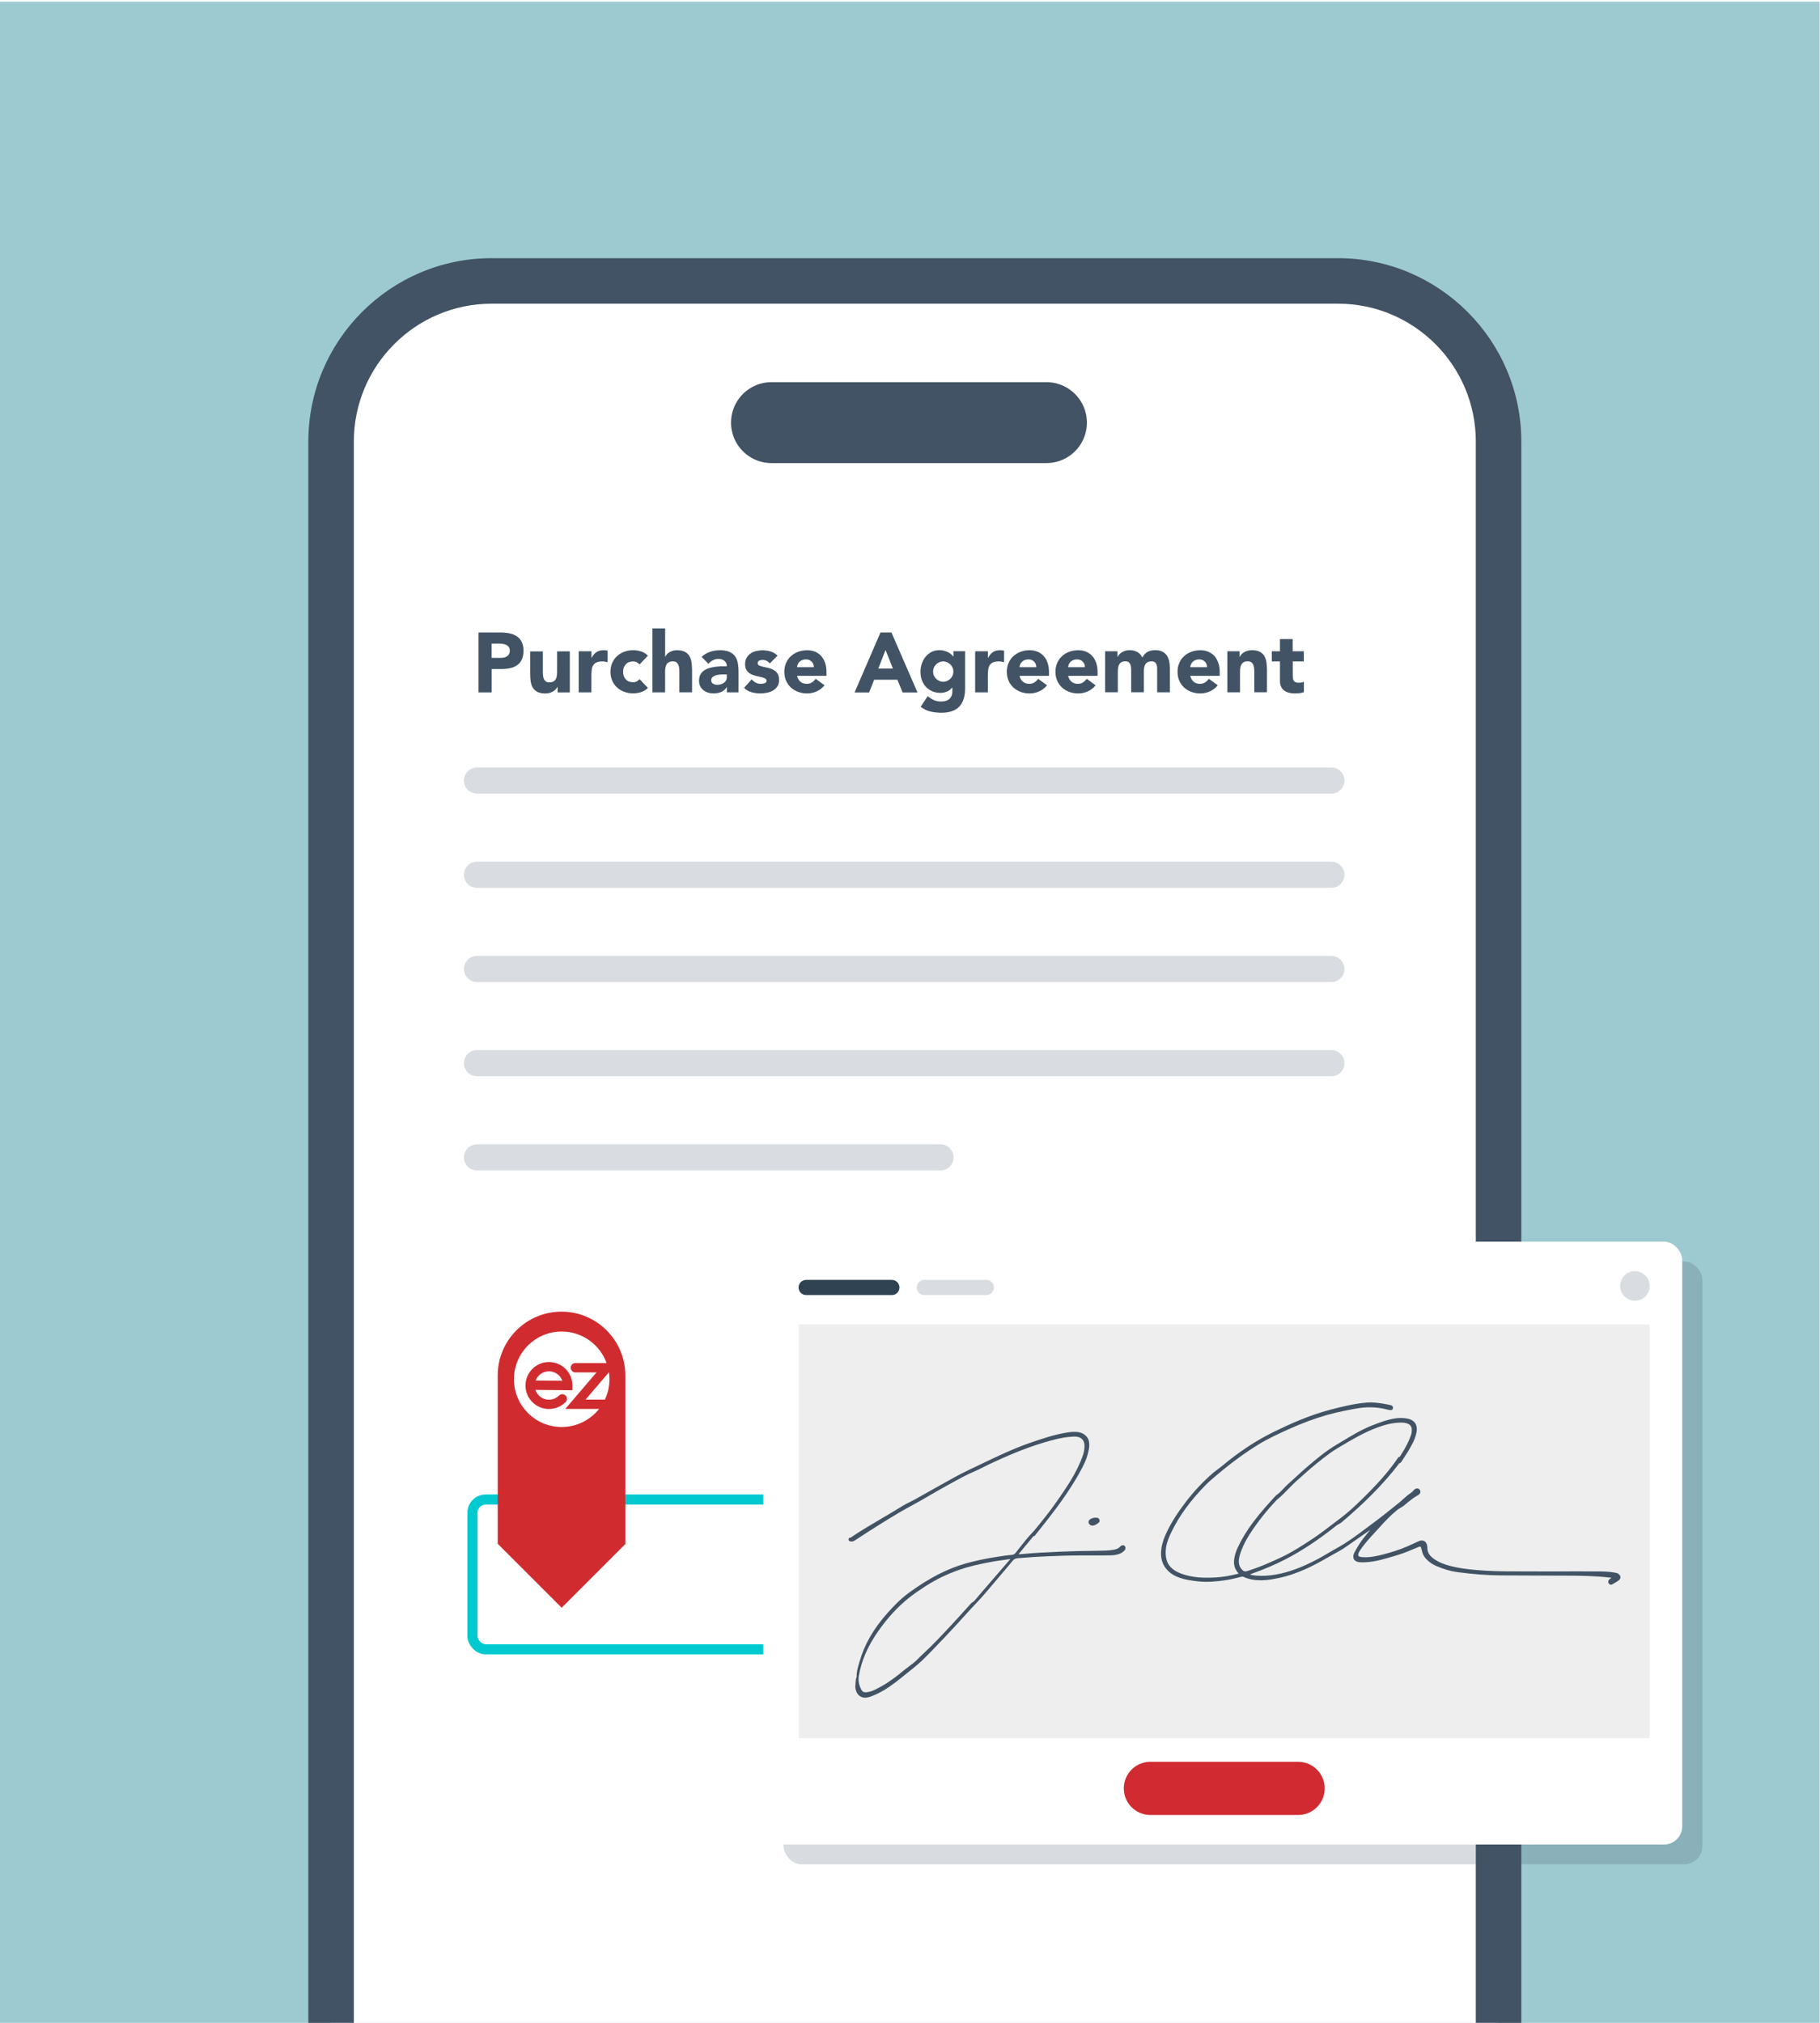
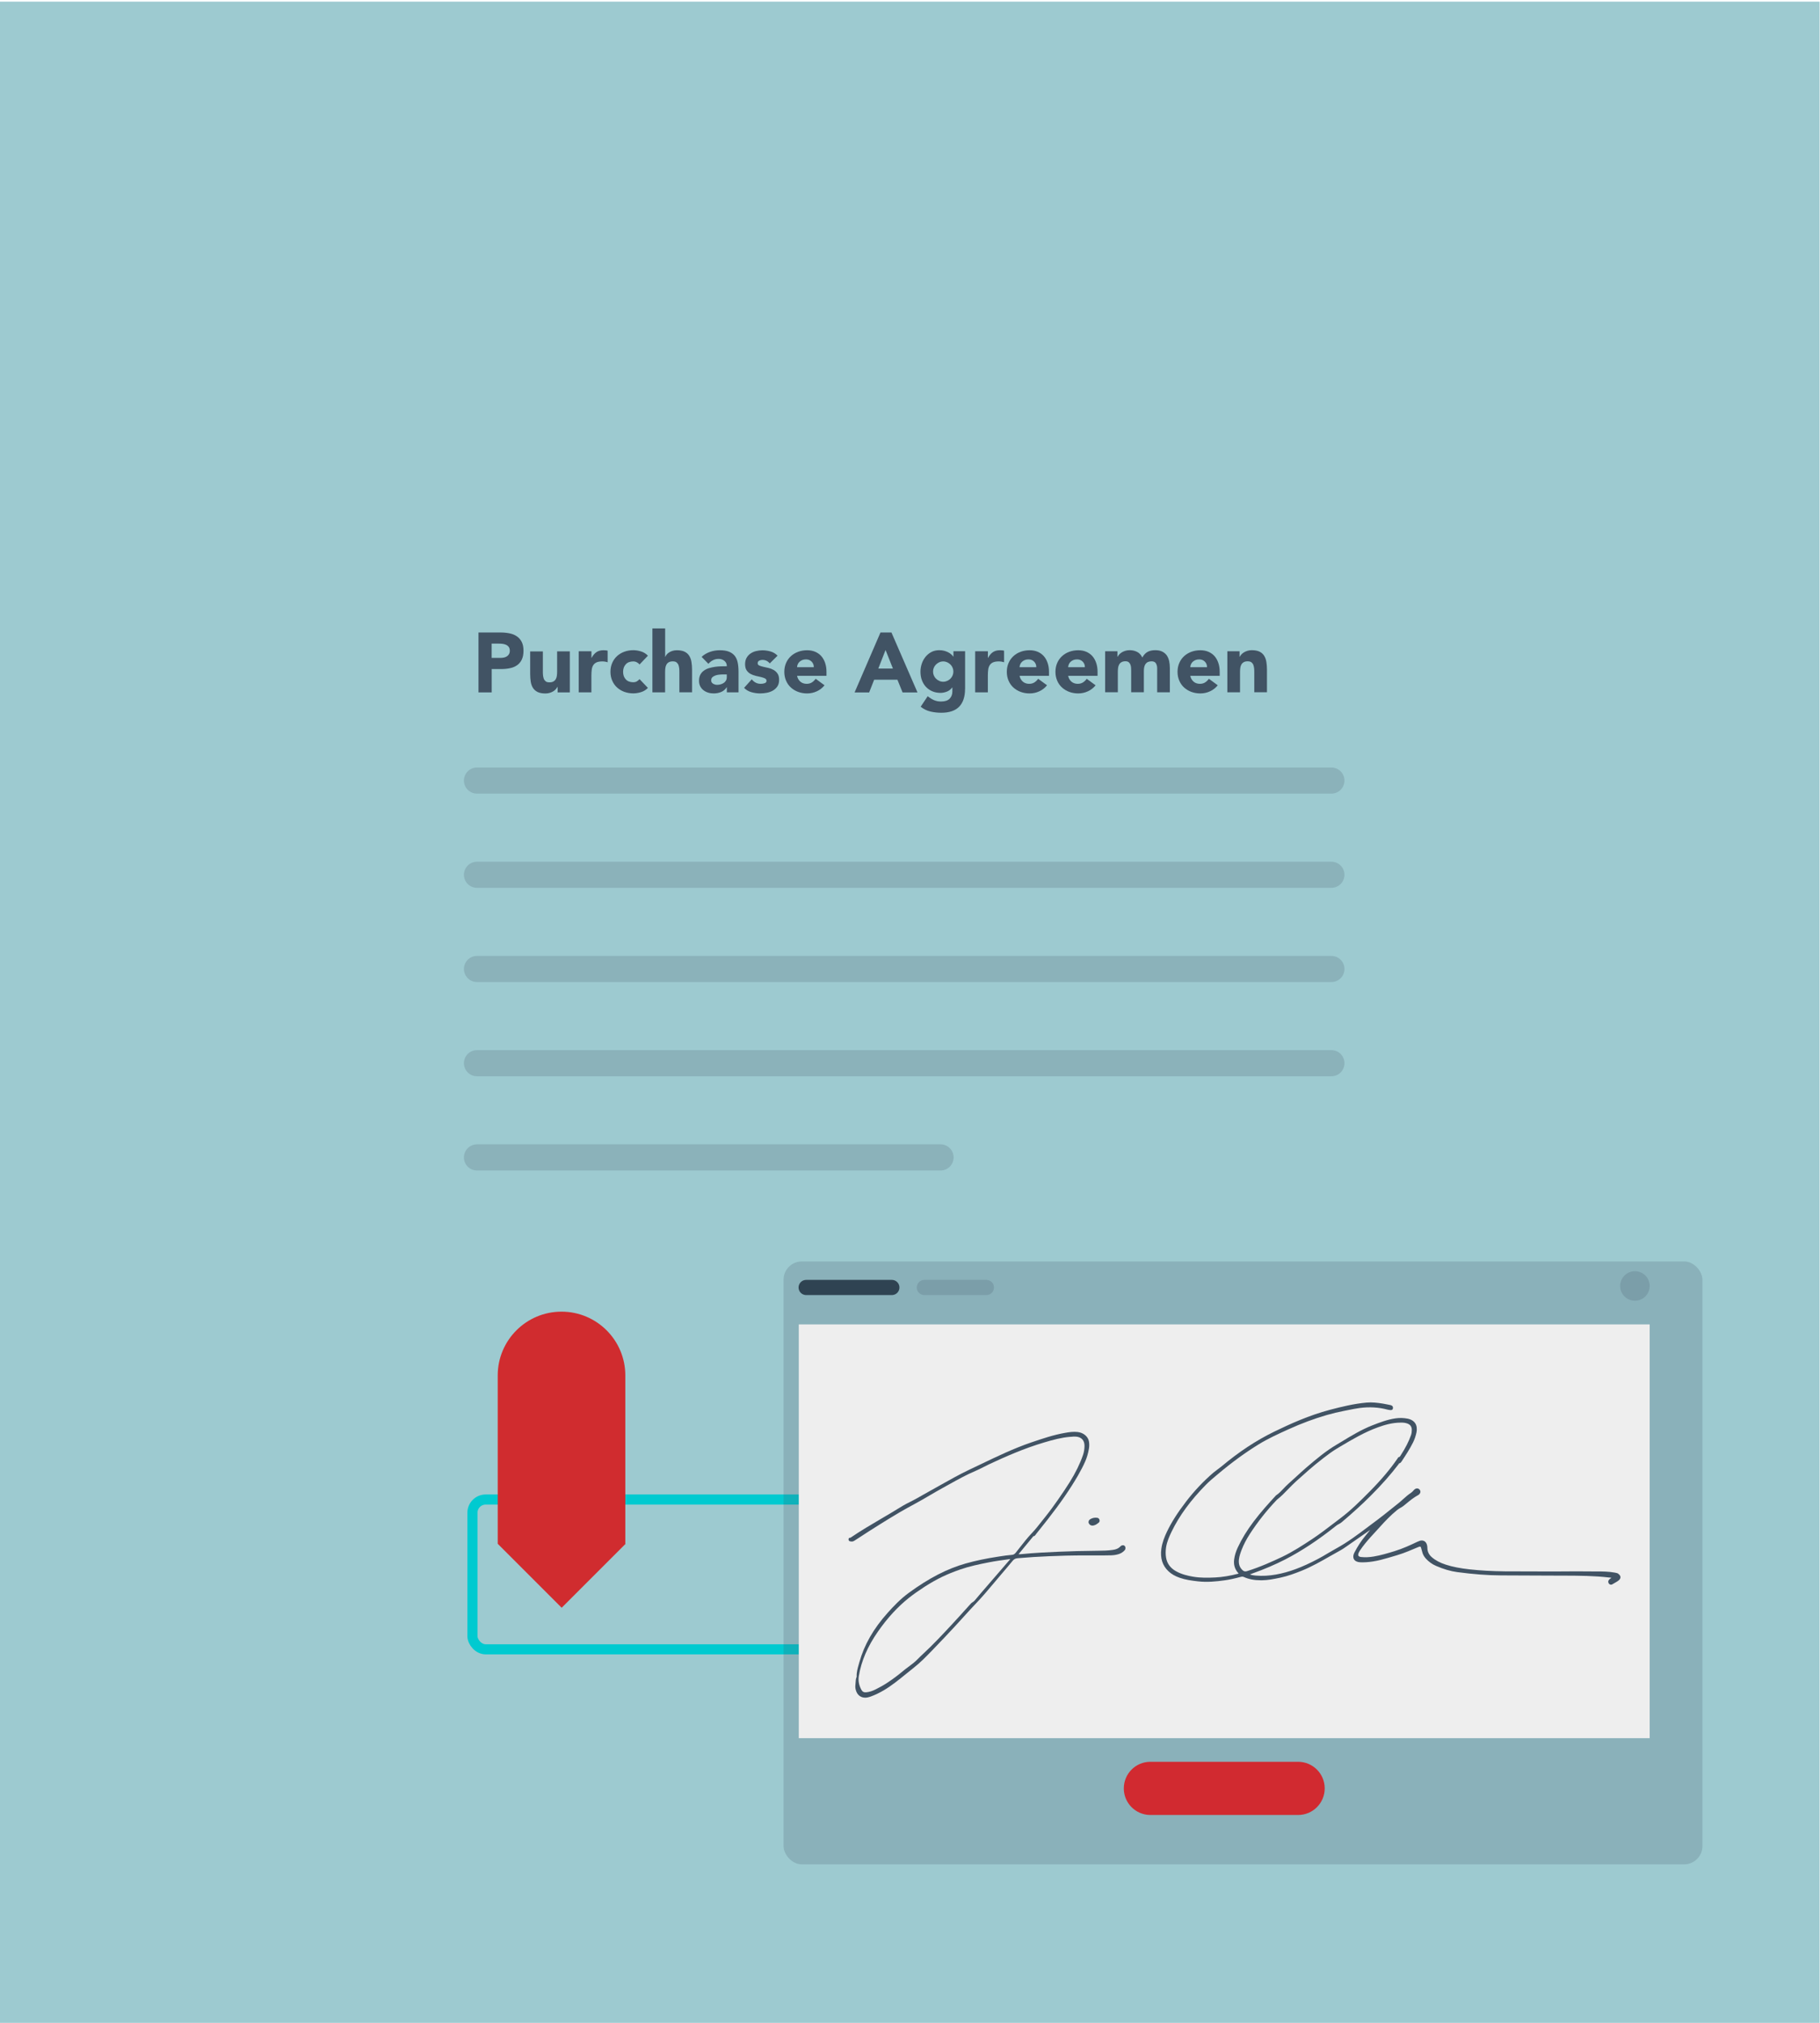
<svg xmlns="http://www.w3.org/2000/svg" id="Layer_1" data-name="Layer 1" viewBox="0 0 360 400">
  <defs>
    <clipPath id="clippath">
      <rect x="400" y=".33" width="360" height="400" fill="none" />
    </clipPath>
    <clipPath id="clippath-1">
-       <rect x="-.08" y=".33" width="360" height="400" fill="none" />
-     </clipPath>
+       </clipPath>
    <filter id="drop-shadow-4">
      <feGaussianBlur stdDeviation="0" />
    </filter>
    <filter id="drop-shadow-5">
      <feGaussianBlur stdDeviation="5" />
    </filter>
    <clipPath id="clippath-3">
      <rect x="-400.08" y=".33" width="360" height="400" fill="none" />
    </clipPath>
  </defs>
  <g clip-path="url(#clippath)" fill="none">
    <g>
      <rect x="317.5" y="52.31" width="389.46" height="365.18" rx="14.16" ry="14.16" fill="#fff" />
-       <path d="m400,418.18h-92.69c-6.44,0-11.67-5.22-11.67-11.67V63.28c0-6.44,5.22-11.67,11.67-11.67h92.69v366.57Z" fill="#415364" />
      <line x1="361.11" y1="110.09" x2="387.13" y2="110.09" fill="none" opacity=".5" stroke="#fff" stroke-linecap="round" stroke-linejoin="round" stroke-width="5.3" />
      <line x1="361.11" y1="147.25" x2="392.74" y2="147.25" fill="none" opacity=".5" stroke="#fff" stroke-linecap="round" stroke-linejoin="round" stroke-width="5.3" />
      <line x1="361.11" y1="184.42" x2="377.61" y2="184.42" fill="none" opacity=".5" stroke="#fff" stroke-linecap="round" stroke-linejoin="round" stroke-width="5.3" />
    </g>
  </g>
  <rect x="-.08" y=".33" width="360" height="400" fill="#9dcad0" />
  <g clip-path="url(#clippath-1)" fill="none">
    <g>
      <rect x="65.49" y="55.55" width="230.93" height="421.73" rx="31.76" ry="31.76" fill="#fff" />
      <path d="m264.66,481.79H97.25c-19.99,0-36.26-16.26-36.26-36.26V87.31c0-19.99,16.26-36.26,36.26-36.26h167.41c19.99,0,36.26,16.26,36.26,36.26v358.22c0,19.99-16.26,36.26-36.26,36.26ZM97.25,60.05c-15.03,0-27.26,12.23-27.26,27.26v358.22c0,15.03,12.23,27.26,27.26,27.26h167.41c15.03,0,27.26-12.23,27.26-27.26V87.31c0-15.03-12.23-27.26-27.26-27.26H97.25Z" fill="#415364" />
    </g>
    <line x1="206.99" y1="83.57" x2="152.6" y2="83.57" fill="none" stroke="#415364" stroke-linecap="round" stroke-linejoin="round" stroke-width="16" />
  </g>
  <line x1="94.35" y1="154.35" x2="263.35" y2="154.35" fill="none" opacity=".2" stroke="#415364" stroke-linecap="round" stroke-linejoin="round" stroke-width="5.17" />
  <line x1="94.35" y1="172.98" x2="263.35" y2="172.98" fill="none" opacity=".2" stroke="#415364" stroke-linecap="round" stroke-linejoin="round" stroke-width="5.17" />
  <line x1="94.35" y1="191.61" x2="263.35" y2="191.61" fill="none" opacity=".2" stroke="#415364" stroke-linecap="round" stroke-linejoin="round" stroke-width="5.17" />
  <line x1="94.35" y1="210.24" x2="263.35" y2="210.24" fill="none" opacity=".2" stroke="#415364" stroke-linecap="round" stroke-linejoin="round" stroke-width="5.17" />
  <line x1="94.35" y1="228.87" x2="186.04" y2="228.87" fill="none" opacity=".2" stroke="#415364" stroke-linecap="round" stroke-linejoin="round" stroke-width="5.17" />
  <g>
    <path d="m94.65,125.07h4.4c.61,0,1.19.06,1.74.17s1.02.3,1.43.58c.41.27.73.64.97,1.1s.36,1.05.36,1.75-.11,1.27-.33,1.74c-.22.47-.53.84-.92,1.12s-.85.48-1.39.59c-.54.12-1.12.18-1.74.18h-1.91v4.62h-2.61v-11.85Zm2.61,5.02h1.74c.23,0,.46-.02.68-.07.22-.04.41-.12.58-.23s.31-.25.42-.44c.11-.18.16-.42.16-.69,0-.3-.07-.54-.21-.73s-.32-.33-.54-.43c-.22-.1-.46-.16-.73-.19s-.52-.04-.77-.04h-1.34v2.81Z" fill="#415364" />
    <path d="m112.71,136.92h-2.41v-1.1h-.03c-.09.16-.2.31-.34.47s-.31.3-.51.42c-.2.12-.43.22-.69.3s-.54.12-.84.12c-.64,0-1.15-.1-1.55-.29-.4-.2-.7-.47-.92-.81-.22-.35-.36-.75-.44-1.22-.07-.47-.11-.98-.11-1.52v-4.48h2.51v3.98c0,.23,0,.48.03.73s.07.48.15.69c.08.21.21.38.38.52s.42.2.75.2.59-.06.79-.18c.2-.12.35-.27.46-.47.11-.19.18-.42.21-.66.03-.25.05-.5.05-.77v-4.05h2.51v8.13Z" fill="#415364" />
    <path d="m114.48,128.78h2.51v1.31h.03c.27-.5.58-.88.95-1.13s.83-.38,1.39-.38c.14,0,.29,0,.43.02.14.01.28.03.4.07v2.29c-.18-.06-.35-.1-.53-.13-.17-.03-.35-.04-.54-.04-.48,0-.86.07-1.14.2-.28.13-.49.32-.64.56-.15.24-.25.53-.29.86-.04.33-.07.7-.07,1.1v3.4h-2.51v-8.13Z" fill="#415364" />
    <path d="m126.5,131.41c-.12-.18-.3-.33-.52-.44-.22-.12-.46-.18-.72-.18-.64,0-1.13.19-1.48.57-.35.38-.53.88-.53,1.49s.18,1.11.53,1.49c.35.38.85.57,1.48.57.28,0,.52-.06.72-.18.2-.12.37-.27.52-.44l1.66,1.74c-.39.4-.85.68-1.38.84-.53.16-1.04.24-1.51.24-.62,0-1.21-.1-1.77-.3-.55-.2-1.03-.49-1.44-.86-.41-.37-.73-.82-.96-1.35s-.35-1.11-.35-1.76.12-1.23.35-1.76.55-.97.96-1.35c.41-.37.89-.66,1.44-.86.55-.2,1.14-.3,1.77-.3.48,0,.98.08,1.51.24.53.16.99.44,1.38.85l-1.66,1.74Z" fill="#415364" />
    <path d="m131.57,124.27v5.62h.03c.06-.16.15-.31.28-.47s.29-.3.49-.42c.19-.12.41-.22.67-.3s.54-.12.84-.12c.64,0,1.15.1,1.54.29s.7.47.91.81c.22.35.37.75.44,1.22.08.47.12.98.12,1.52v4.48h-2.51v-3.98c0-.23,0-.48-.03-.73s-.07-.48-.15-.69c-.08-.21-.21-.38-.38-.52s-.42-.2-.75-.2-.58.06-.79.18-.35.27-.46.47c-.11.2-.18.42-.21.66-.03.25-.05.5-.05.77v4.05h-2.51v-12.65h2.51Z" fill="#415364" />
    <path d="m143.77,135.9h-.03c-.28.44-.65.75-1.11.94-.46.19-.95.28-1.46.28-.38,0-.75-.05-1.1-.16s-.66-.27-.93-.48-.48-.47-.64-.79c-.16-.31-.23-.67-.23-1.09,0-.47.09-.86.26-1.19.17-.32.41-.59.7-.8.3-.21.63-.38,1.01-.49s.77-.2,1.18-.26c.41-.06.81-.09,1.22-.1s.78-.02,1.13-.02c0-.45-.16-.8-.48-1.06-.32-.26-.69-.39-1.13-.39s-.79.09-1.13.26-.64.41-.91.71l-1.34-1.37c.47-.44,1.02-.76,1.64-.98.62-.22,1.27-.33,1.94-.33.74,0,1.34.09,1.82.28.47.18.85.46,1.14.81.28.36.48.79.59,1.31s.17,1.12.17,1.8v4.13h-2.31v-1.02Zm-.62-2.54c-.19,0-.43,0-.71.03-.28.02-.56.06-.82.14-.26.08-.49.2-.67.35-.18.16-.28.37-.28.65,0,.3.13.52.38.67.26.15.52.22.8.22.25,0,.48-.03.71-.1.23-.07.43-.16.61-.28.18-.12.32-.28.43-.47.11-.19.16-.41.16-.67v-.54h-.62Z" fill="#415364" />
    <path d="m152.25,131.18c-.37-.46-.85-.69-1.46-.69-.21,0-.42.05-.62.15-.2.1-.3.27-.3.52,0,.2.1.35.31.44.21.09.47.18.79.25.32.07.66.15,1.02.23.36.08.7.21,1.02.39.32.18.58.42.79.73.21.31.31.72.31,1.23s-.11.96-.34,1.3-.52.61-.88.82c-.36.21-.76.35-1.2.44-.45.08-.89.13-1.32.13-.57,0-1.14-.08-1.72-.24s-1.07-.45-1.47-.86l1.52-1.69c.23.29.49.51.78.66.28.15.62.23,1,.23.29,0,.55-.04.79-.13.23-.08.35-.24.35-.46s-.1-.37-.31-.48c-.21-.11-.47-.19-.79-.27-.32-.07-.66-.15-1.02-.23s-.7-.21-1.02-.38-.58-.4-.79-.71c-.21-.31-.31-.72-.31-1.23,0-.48.1-.89.29-1.24.2-.35.45-.63.77-.85.32-.22.68-.39,1.1-.49s.83-.16,1.25-.16c.54,0,1.08.08,1.62.23.55.16,1.01.44,1.39.84l-1.54,1.52Z" fill="#415364" />
    <path d="m163.09,135.51c-.4.51-.91.91-1.52,1.19-.61.28-1.25.42-1.91.42s-1.21-.1-1.77-.3c-.55-.2-1.03-.49-1.44-.86-.41-.37-.73-.82-.96-1.35s-.35-1.11-.35-1.76.12-1.23.35-1.76.55-.97.96-1.35c.41-.37.89-.66,1.44-.86.55-.2,1.14-.3,1.77-.3.58,0,1.11.1,1.58.3.47.2.88.49,1.21.86.33.37.58.82.76,1.35.18.52.27,1.11.27,1.76v.79h-5.82c.1.48.32.86.65,1.15.33.28.75.43,1.24.43.41,0,.76-.09,1.05-.28s.53-.42.75-.71l1.76,1.29Zm-2.12-3.58c.01-.42-.13-.79-.42-1.09-.29-.3-.66-.45-1.12-.45-.28,0-.52.04-.74.13-.21.09-.39.2-.54.34-.15.14-.27.3-.35.49-.08.18-.13.38-.14.58h3.31Z" fill="#415364" />
    <path d="m174.17,125.07h2.16l5.15,11.85h-2.95l-1.02-2.51h-4.6l-.99,2.51h-2.88l5.12-11.85Zm1,3.45l-1.44,3.68h2.89l-1.46-3.68Z" fill="#415364" />
    <path d="m190.89,136.23c0,1.54-.39,2.71-1.16,3.51-.78.8-1.96,1.2-3.54,1.2-.72,0-1.44-.08-2.14-.24s-1.35-.48-1.94-.95l1.39-2.08c.39.32.8.58,1.23.77.43.19.9.28,1.41.28.77,0,1.34-.19,1.7-.56.36-.37.54-.85.54-1.43v-.79h-.03c-.29.39-.65.67-1.08.83-.43.16-.83.24-1.21.24-.6,0-1.15-.1-1.64-.31s-.91-.5-1.26-.87c-.35-.37-.62-.82-.81-1.33s-.28-1.08-.28-1.69c0-.54.09-1.06.26-1.57.17-.51.42-.96.74-1.36.32-.39.71-.71,1.16-.95.46-.24.98-.36,1.56-.36.36,0,.68.04.98.12.29.08.56.18.79.3.23.12.44.26.6.41.17.15.3.3.4.44h.03v-1.07h2.31v7.45Zm-6.33-3.43c0,.27.05.52.15.76.1.24.24.45.43.64.18.18.4.33.64.44.24.11.5.17.79.17s.54-.06.79-.17c.25-.11.46-.26.64-.44.18-.18.33-.4.43-.64.1-.24.15-.49.15-.76s-.05-.52-.15-.76c-.1-.24-.24-.45-.43-.64-.18-.18-.4-.33-.64-.44-.25-.11-.51-.17-.79-.17s-.56.06-.79.17c-.24.11-.45.26-.64.44-.18.18-.33.4-.43.64-.1.24-.15.49-.15.76Z" fill="#415364" />
    <path d="m192.9,128.78h2.51v1.31h.03c.27-.5.58-.88.95-1.13s.83-.38,1.39-.38c.14,0,.29,0,.43.02.14.01.28.03.4.07v2.29c-.18-.06-.35-.1-.53-.13-.17-.03-.35-.04-.54-.04-.48,0-.86.07-1.14.2-.28.13-.49.32-.64.56-.15.24-.25.53-.29.86-.04.33-.07.7-.07,1.1v3.4h-2.51v-8.13Z" fill="#415364" />
    <path d="m207.1,135.51c-.4.51-.91.91-1.52,1.19-.61.28-1.25.42-1.91.42s-1.21-.1-1.77-.3c-.55-.2-1.03-.49-1.44-.86-.41-.37-.73-.82-.96-1.35s-.35-1.11-.35-1.76.12-1.23.35-1.76.55-.97.96-1.35c.41-.37.89-.66,1.44-.86.55-.2,1.14-.3,1.77-.3.58,0,1.11.1,1.58.3.47.2.88.49,1.21.86.33.37.58.82.76,1.35.18.52.27,1.11.27,1.76v.79h-5.82c.1.48.32.86.65,1.15.33.28.75.43,1.24.43.41,0,.76-.09,1.05-.28s.53-.42.75-.71l1.76,1.29Zm-2.12-3.58c.01-.42-.13-.79-.42-1.09-.29-.3-.66-.45-1.12-.45-.28,0-.52.04-.74.13-.21.09-.39.2-.54.34-.15.14-.27.3-.35.49-.08.18-.13.38-.14.58h3.31Z" fill="#415364" />
    <path d="m216.71,135.51c-.4.51-.91.91-1.52,1.19-.61.28-1.25.42-1.91.42-.62,0-1.21-.1-1.76-.3-.55-.2-1.03-.49-1.44-.86-.41-.37-.73-.82-.96-1.35s-.35-1.11-.35-1.76.12-1.23.35-1.76.55-.97.96-1.35c.41-.37.89-.66,1.44-.86.55-.2,1.14-.3,1.76-.3.58,0,1.11.1,1.58.3.47.2.88.49,1.21.86.33.37.58.82.76,1.35s.27,1.11.27,1.76v.79h-5.82c.1.48.32.86.65,1.15.33.28.75.43,1.24.43.41,0,.76-.09,1.05-.28.28-.18.53-.42.74-.71l1.76,1.29Zm-2.12-3.58c.01-.42-.13-.79-.42-1.09-.29-.3-.66-.45-1.12-.45-.28,0-.53.04-.74.13-.21.09-.39.2-.54.34-.15.14-.27.3-.35.49s-.13.38-.14.58h3.31Z" fill="#415364" />
    <path d="m218.62,128.78h2.41v1.1h.03c.08-.16.19-.31.33-.47.15-.16.32-.3.52-.42.2-.12.43-.22.69-.3s.54-.12.84-.12c.57,0,1.07.12,1.51.35.44.23.77.6,1,1.1.29-.52.64-.9,1.05-1.12.41-.22.92-.33,1.52-.33.55,0,1.01.09,1.38.28.37.18.67.44.89.75s.37.69.47,1.12c.09.43.14.89.14,1.38v4.8h-2.51v-4.74c0-.38-.08-.71-.24-.98-.16-.27-.45-.41-.86-.41-.29,0-.53.05-.73.14s-.35.23-.47.39c-.12.17-.2.36-.25.59s-.08.46-.08.7v4.3h-2.51v-4.3c0-.14,0-.32-.02-.54-.01-.21-.05-.41-.12-.6-.07-.19-.17-.35-.33-.49-.15-.13-.37-.2-.66-.2-.32,0-.58.06-.79.18s-.35.27-.46.47c-.11.2-.18.42-.21.66-.03.25-.05.5-.05.77v4.05h-2.51v-8.13Z" fill="#415364" />
    <path d="m240.87,135.51c-.4.51-.91.91-1.52,1.19-.61.28-1.25.42-1.91.42s-1.21-.1-1.77-.3c-.55-.2-1.03-.49-1.44-.86-.41-.37-.73-.82-.96-1.35s-.35-1.11-.35-1.76.12-1.23.35-1.76.55-.97.96-1.35c.41-.37.89-.66,1.44-.86.55-.2,1.14-.3,1.77-.3.58,0,1.11.1,1.58.3.47.2.88.49,1.21.86.33.37.58.82.76,1.35.18.52.27,1.11.27,1.76v.79h-5.82c.1.48.32.86.65,1.15.33.28.75.43,1.24.43.41,0,.76-.09,1.05-.28s.53-.42.75-.71l1.76,1.29Zm-2.12-3.58c.01-.42-.13-.79-.42-1.09-.29-.3-.66-.45-1.12-.45-.28,0-.52.04-.74.13-.21.09-.39.2-.54.34-.15.14-.27.3-.35.49-.08.18-.13.38-.14.58h3.31Z" fill="#415364" />
    <path d="m242.78,128.78h2.41v1.1h.03c.08-.16.19-.31.33-.47.14-.16.32-.3.52-.42.2-.12.43-.22.69-.3s.54-.12.84-.12c.63,0,1.15.1,1.54.29s.7.47.91.81.37.75.44,1.22c.08.47.12.98.12,1.52v4.48h-2.51v-3.98c0-.23,0-.48-.03-.73s-.07-.48-.15-.69c-.08-.21-.21-.38-.38-.52-.17-.13-.42-.2-.75-.2s-.59.06-.79.18c-.2.12-.35.27-.46.47-.11.2-.18.42-.21.66-.03.25-.05.5-.05.77v4.05h-2.51v-8.13Z" fill="#415364" />
-     <path d="m257.92,130.79h-2.21v2.71c0,.22.01.43.03.61s.07.34.15.48c.08.13.2.24.36.31.16.07.38.11.64.11.13,0,.31-.01.53-.04.22-.03.38-.09.49-.19v2.09c-.28.1-.57.17-.87.2-.3.03-.6.05-.89.05-.42,0-.81-.04-1.17-.13-.36-.09-.67-.23-.94-.43-.27-.19-.48-.45-.63-.76s-.23-.69-.23-1.14v-3.87h-1.61v-2.01h1.61v-2.41h2.51v2.41h2.21v2.01Z" fill="#415364" />
  </g>
  <rect x="93.45" y="296.52" width="146.64" height="29.62" rx="2.62" ry="2.62" fill="none" stroke="#00cad0" stroke-miterlimit="10" stroke-width="2" />
  <g>
    <path d="m123.69,305.27v-33.28c0-6.97-5.65-12.62-12.62-12.62h0c-6.97,0-12.62,5.65-12.62,12.62v33.28l12.65,12.65,12.65-12.65h-.06Z" fill="#d02c2f" filter="url(#drop-shadow-4)" />
-     <path d="m117.99,271.38h-4.18c-.51,0-.92-.42-.92-.93,0-.51.41-.92.92-.92h6.17c-1.31-3.63-4.79-6.23-8.88-6.23-5.21,0-9.44,4.23-9.44,9.44s4.23,9.44,9.44,9.44c3,0,5.67-1.4,7.4-3.58h-6.68s6.17-7.22,6.17-7.22Zm-9.4,7.24c-1.19,0-2.38-.45-3.29-1.36-1.81-1.81-1.81-4.76,0-6.57,1.81-1.81,4.76-1.81,6.57,0,.88.88,1.36,2.05,1.36,3.29v.93l-7.32-.07c.13.41.36.8.69,1.12,1.09,1.09,2.87,1.09,3.97,0,.36-.36.94-.36,1.3,0,.36.36.36.94,0,1.3-.91.91-2.1,1.36-3.29,1.36Zm2.65-5.58l-5.28-.05c.14-.37.35-.71.64-1,1.09-1.09,2.87-1.09,3.97,0,.3.3.53.66.66,1.05Zm4.59,3.72l4.62-5.41c.07.45.1.92.1,1.39,0,1.44-.32,2.8-.9,4.02h-3.83Z" fill="#fff" />
  </g>
  <g id="Group_2823" data-name="Group 2823">
    <g fill="none" filter="url(#drop-shadow-5)" opacity=".21">
      <rect id="Rectangle_640-2" data-name="Rectangle 640-2" x="154.99" y="249.44" width="181.75" height="119.22" rx="3.61" ry="3.61" fill="#415364" />
    </g>
-     <rect id="Rectangle_640-2-2" data-name="Rectangle 640-2" x="150.99" y="245.53" width="181.75" height="119.22" rx="3.61" ry="3.61" fill="#fff" />
    <g id="Group_2806" data-name="Group 2806">
      <rect id="Rectangle_639" data-name="Rectangle 639" x="158" y="261.89" width="168.31" height="81.82" fill="#eee" />
    </g>
    <line id="Line_209" data-name="Line 209" x1="159.46" y1="254.59" x2="176.41" y2="254.59" fill="none" stroke="#2f4352" stroke-linecap="round" stroke-width="3" />
    <line id="Line_210" data-name="Line 210" x1="182.84" y1="254.59" x2="195.11" y2="254.59" fill="none" opacity=".2" stroke="#415364" stroke-linecap="round" stroke-linejoin="round" stroke-width="3" />
    <path id="Rectangle_641" data-name="Rectangle 641" d="m227.55,348.38h29.22c2.9,0,5.26,2.35,5.26,5.26h0c0,2.9-2.35,5.26-5.26,5.26h-29.22c-2.9,0-5.26-2.35-5.26-5.26h0c0-2.9,2.35-5.26,5.26-5.26Z" fill="#d12a30" />
    <circle id="Ellipse_166" data-name="Ellipse 166" cx="323.39" cy="254.29" r="2.92" fill="#415364" opacity=".2" />
  </g>
  <g clip-path="url(#clippath-3)" fill="none">
    <g>
      <rect x="-366.84" y="53.07" width="546.84" height="396.61" rx="15.06" ry="15.06" fill="#fff" />
      <path d="m-260.82,52.31H165.4c6.96,0,12.6,5.65,12.6,12.6v12.26h-438.82v-24.86h0Z" fill="#415364" />
    </g>
  </g>
  <g>
    <path d="m320.15,311.2c-.25-.13-.52-.19-.75-.23-1.2-.22-2.43-.23-3.61-.23-.22,0-.45,0-.67,0-2.23-.03-4.5-.02-6.69,0-.87,0-1.75,0-2.62,0h-.96c-2.35,0-4.78,0-7.17-.02-2.6-.03-4.88-.16-6.98-.39-1.88-.21-3.38-.5-4.71-.93-1.17-.38-2.06-.85-2.79-1.49-.56-.49-.85-1.09-.86-1.79,0-.25-.03-.45-.08-.63-.1-.35-.28-.61-.54-.75-.26-.14-.57-.16-.91-.05-.16.05-.31.12-.49.2-1.29.62-2.83,1.33-4.45,1.83-1.46.45-2.78.84-4.16,1.07-.88.15-1.68.18-2.45.1-.3-.03-.48-.12-.56-.25-.08-.14-.05-.36.08-.65.07-.15.16-.29.25-.43.32-.48.66-.93,1-1.35.68-.84,1.43-1.65,2.15-2.43.31-.34.63-.68.94-1.03.84-.93,1.98-2.14,3.28-3.19.19-.15.39-.27.6-.39.22-.12.44-.25.65-.42.16-.13.33-.27.49-.4.75-.62,1.53-1.26,2.4-1.72.09-.05.19-.14.28-.25.19-.24.19-.56,0-.8-.2-.26-.51-.33-.83-.19-.15.07-.26.18-.38.32-.15.17-.29.33-.47.45-.58.38-1.1.84-1.6,1.29-.34.31-.69.62-1.06.91-.53.41-1.05.83-1.57,1.25-.78.63-1.59,1.28-2.41,1.89-.63.46-1.26.93-1.88,1.41-1.99,1.5-4.06,3.06-6.3,4.28-.56.31-1.12.64-1.67.96-.63.38-1.29.77-1.96,1.12-3.16,1.67-5.72,2.62-8.29,3.08-1.35.24-2.69.32-3.99.21-.43-.03-.81-.09-1.17-.24l.06-.02c.19-.07.36-.14.54-.2,2.24-.8,4.38-1.71,6.35-2.72,3.27-1.68,6.59-3.87,10.15-6.71.15-.12.31-.21.49-.3.19-.1.39-.21.57-.37,2.26-1.92,4.06-3.56,5.66-5.16,2.23-2.22,4.05-4.29,5.58-6.3.02-.02.03-.05.05-.08s.05-.08.04-.08c.28-.05.41-.25.52-.41l.04-.06c.8-1.21,1.57-2.39,2.21-3.67.31-.62.53-1.28.69-2.02.06-.28.07-.58.04-.93-.09-.91-.75-1.55-1.78-1.76-.8-.16-1.62-.18-2.43-.06-1.61.24-3.11.81-4.64,1.41-2.1.83-4.05,2.01-5.93,3.15-.38.23-.75.45-1.13.68-2.04,1.21-3.8,2.67-5.89,4.46-.68.58-1.35,1.2-2,1.8-.52.48-1.05.97-1.59,1.44-.33.29-.64.62-.94.93-.45.48-.92.98-1.51,1.37-1.4,1.52-3.01,3.29-4.43,5.18-1.32,1.75-2.34,3.42-3.14,5.14-.37.8-.6,1.56-.7,2.32-.13.99.09,1.83.68,2.56.03.03.05.06.08.09.05.06.1.11.13.17-1.75.45-3.22.69-4.64.76-1.41.07-2.93.1-4.42-.16-.98-.17-2.24-.45-3.38-1.1-1.08-.62-1.73-1.51-1.92-2.67-.11-.64-.1-1.32,0-2.02.18-1.16.67-2.23,1.11-3.14,1.52-3.13,3.73-6.15,6.77-9.24.67-.68,1.41-1.3,2.13-1.9l.37-.31c2.69-2.26,5.29-4.15,7.95-5.79,1.86-1.14,3.86-2.05,5.8-2.93,1.34-.61,2.66-1.16,3.94-1.63,2.6-.96,4.92-1.63,7.1-2.04.3-.06.6-.12.9-.18.73-.15,1.49-.3,2.23-.4,1.9-.25,3.73-.15,5.45.31.18.05.37.08.62.1.29.03.45-.08.5-.3.06-.28-.04-.5-.27-.61-.12-.06-.25-.09-.39-.11l-.33-.07c-.33-.07-.67-.14-1.01-.19-1.02-.16-2.11-.3-3.21-.2-2.54.23-4.97.83-7.25,1.43-4.14,1.09-7.91,2.81-11.06,4.34-3.54,1.73-6.94,3.97-10.39,6.86-.24.2-.51.4-.76.58-.28.2-.56.42-.83.64-1.96,1.68-3.79,3.61-5.42,5.74-1.72,2.24-2.93,4.16-3.82,6.04-.4.86-.89,2.01-1.06,3.28-.25,1.86.21,3.31,1.4,4.44.58.55,1.31.97,2.22,1.29,1.14.4,2.31.56,3.61.71,1.83.21,3.62.03,5.27-.2.94-.13,1.92-.34,3.18-.68.27-.07.45-.07.64.02.98.44,2.06.65,3.39.65.06,0,.12,0,.19,0,1.19-.02,2.31-.24,3.64-.52,1.5-.32,2.91-.85,4.21-1.37,1.96-.79,3.82-1.85,5.62-2.88.68-.38,1.38-.78,2.07-1.16.37-.2.73-.45,1.07-.69l.09-.06c.97-.67,1.94-1.35,2.9-2.02l1.81-1.26c-.21.24-.41.49-.6.73-.12.15-.24.3-.36.45-.8.96-1.5,2.02-2.15,3.27-.34.66-.25,1.09-.11,1.34.21.36.64.58,1.23.61.74.03,1.54-.01,2.51-.16,1.06-.16,2.11-.45,3.07-.73l.58-.17c.76-.22,1.54-.45,2.3-.72.68-.24,1.36-.53,2.01-.8.3-.13.6-.25.91-.38l.05-.02c.08-.03.16-.07.24-.09.26-.07.3-.04.38.2.08.24.15.49.21.75.11.51.35.95.72,1.37.58.64,1.27,1.14,2.05,1.47,1.48.64,2.84,1.04,4.17,1.22,3.15.42,5.99.64,8.68.65,2.32.01,4.65.02,6.97.03,1.69,0,3.38.01,5.07.02h.61c2.86.01,5.82.03,8.71.37h.12c.12.02.25.04.36.07-.21.11-.37.23-.5.39-.18.22-.19.47-.04.71.09.14.26.25.45.25.09,0,.18-.02.26-.08.13-.08.26-.15.4-.23.32-.18.65-.36.93-.61.2-.18.29-.4.27-.63-.03-.24-.19-.45-.43-.58Zm-74.4-.74c-.56-.53-.78-1.21-.69-2.08.08-.7.33-1.37.55-1.95.4-1.02.92-2.02,1.58-3.05,1.57-2.43,3.38-4.72,5.38-6.81.82-.64,1.55-1.39,2.25-2.12.49-.5.99-1.02,1.52-1.5,1.66-1.49,3.37-3.04,5.2-4.44l.24-.19c.85-.65,1.73-1.32,2.65-1.87l.7-.42c2.36-1.4,4.79-2.84,7.43-3.79,1.27-.46,2.79-.92,4.5-.93h0c.07,0,.14,0,.21,0,.39,0,.75.06,1.07.17.62.22.9.6.92,1.25,0,.38-.04.73-.16,1.06-.44,1.25-1.1,2.54-2,3.93-.02.03-.04.07-.06.1-.09.15-.17.28-.34.31-.11.02-.17.12-.22.21-.01.02-.02.04-.04.06-1.43,2.09-3.18,4.17-5.52,6.54-1.87,1.89-3.71,3.72-5.77,5.27-.44.33-.87.66-1.3.99-1.39,1.06-2.82,2.16-4.3,3.14-1.95,1.29-3.87,2.53-5.96,3.53-1.86.88-4.32,2-6.93,2.81-.38.12-.63.05-.93-.23Z" fill="#415364" />
    <path d="m221.66,305.76s-.06.05-.09.08c-.34.35-.79.55-1.44.64-.99.15-2,.16-2.99.17h-.04c-2.92.03-5.33.09-7.57.19-2.42.11-4.91.22-7.41.47-.2.02-.41.04-.65.02l2.83-3.43.04-.05s.05-.06.04-.07c.26,0,.38-.18.48-.32.02-.03.04-.06.06-.09.77-.97,1.54-1.93,2.31-2.91,2.51-3.21,4.41-5.96,5.98-8.66.6-1.04,1.09-1.99,1.48-2.89.3-.69.53-1.48.7-2.41.09-.51.09-1.02,0-1.5-.19-.96-1.08-1.69-2.21-1.83-.86-.1-1.69.02-2.46.16-2.34.4-4.58,1.17-6.74,1.9-3.49,1.19-6.85,2.81-10.1,4.37-.7.34-1.4.67-2.1,1-1.96.93-3.89,2.01-5.75,3.06-.65.36-1.3.73-1.95,1.09-.46.25-.91.51-1.37.77-.91.52-1.85,1.06-2.81,1.53-.87.42-1.71.93-2.52,1.43-.26.16-.52.32-.78.48-.75.45-1.51.9-2.27,1.34-2.01,1.18-4.1,2.41-6.07,3.75l-.03.02s-.03.02-.03.02c-.09-.02-.18-.02-.24.03-.09.07-.11.18-.11.27,0,.08-.01.32.29.39.26.06.56.09.86-.12.15-.1.3-.2.45-.29.1-.06.2-.12.3-.19,2.76-1.81,5.5-3.53,8.15-5.1,1-.59,2.03-1.15,3.03-1.69l.07-.04c.99-.53,1.98-1.11,2.93-1.67.84-.49,1.71-1,2.57-1.47.43-.23.86-.47,1.28-.71,1.66-.92,3.37-1.88,5.16-2.63.54-.23,1.07-.5,1.58-.76.35-.18.71-.37,1.08-.54,3.18-1.49,6.97-3.17,11.01-4.36,1.69-.5,3.35-.95,5.06-1.09h.11c.36-.04.73-.07,1.09-.04,1.05.1,1.64.74,1.65,1.8,0,.63-.1,1.26-.3,1.84-.59,1.71-1.45,3.47-2.62,5.35-.67,1.07-1.43,2.21-2.34,3.51-.72,1.03-1.59,2.24-2.51,3.38-.25.31-.49.62-.74.93-.6.77-1.23,1.57-1.92,2.29-.86.9-1.64,1.9-2.4,2.87-.26.33-.51.66-.77.98-.23.28-.44.41-.73.43-.8.06-1.61.18-2.39.3l-.5.08c-2.27.34-4.32.78-6.26,1.32-3.68,1.04-7.26,2.88-11.27,5.81-1.66,1.21-3.06,2.69-4.21,3.98-2.8,3.13-4.62,6.32-5.57,9.73-.04.13-.07.25-.11.38-.22.78-.46,1.59-.43,2.45,0,.02,0,.03,0,.05,0,.01,0,.03,0,.03-.17.37-.19.76-.21,1.13,0,.17-.02.34-.04.51-.04.3-.01.62.09.98.26.95.96,1.49,1.85,1.49.17,0,.34-.02.52-.06.2-.04.39-.1.56-.16.88-.32,1.75-.74,2.6-1.24,1.57-.93,2.99-2.09,4.37-3.21.52-.42,1.05-.86,1.58-1.27,1.28-1,2.42-2.18,3.53-3.32l.49-.51c1.46-1.5,2.92-3.06,4.16-4.4.53-.57,1.06-1.15,1.58-1.73.8-.89,1.64-1.81,2.49-2.7,1.25-1.3,2.43-2.7,3.57-4.06.47-.56.94-1.12,1.42-1.68.74-.87,1.53-1.79,2.3-2.73.26-.32.56-.47.95-.5.52-.03,1.03-.08,1.55-.12.53-.04,1.06-.08,1.59-.12.84-.05,1.69-.09,2.52-.13l.58-.03c2.13-.1,4.44-.16,7.28-.16.58,0,1.15,0,1.73,0,1.08,0,2.2.02,3.3-.02.54-.02,1.02-.1,1.47-.24.48-.15.88-.41,1.19-.77.21-.24.2-.65-.02-.86-.19-.18-.49-.16-.76.03Zm-21.83,2.55c-.05.07-.1.13-.16.19l-.07.08c-.78.91-1.57,1.82-2.35,2.72l-2.17,2.51c-.75.87-1.54,1.77-2.28,2.67-.11.14-.25.23-.4.33-.14.09-.28.19-.4.33l-.92,1.02c-.99,1.09-2.01,2.23-3.03,3.32-1.75,1.88-3.56,3.81-5.52,5.62-.34.32-.68.63-.98.95-.55.58-1.2,1.07-1.84,1.54-.38.28-.78.58-1.15.89-.95.8-1.98,1.57-3.08,2.29-.68.45-1.43.87-2.27,1.29-.65.33-1.26.52-1.87.58-.46.04-.75-.11-.96-.5-.49-.92-.65-1.81-.5-2.72.49-2.97,1.73-5.85,3.78-8.79,1.89-2.71,3.89-4.88,6.12-6.66.9-.71,1.9-1.42,3.15-2.23,1.17-.75,2.29-1.38,3.42-1.93,1.06-.51,2.24-.99,3.59-1.46,1.81-.63,3.69-1.02,5.62-1.4,1.26-.25,2.56-.43,3.82-.6l.34-.05s.06,0,.09-.01Z" fill="#415364" />
    <path d="m215.37,301.2c.11.3.39.48.75.48h0c.39-.03.78-.22,1.22-.6.15-.13.2-.34.14-.55-.06-.22-.24-.37-.44-.4-.51-.07-.99.03-1.39.28-.29.18-.4.49-.3.8Z" fill="#415364" />
  </g>
</svg>